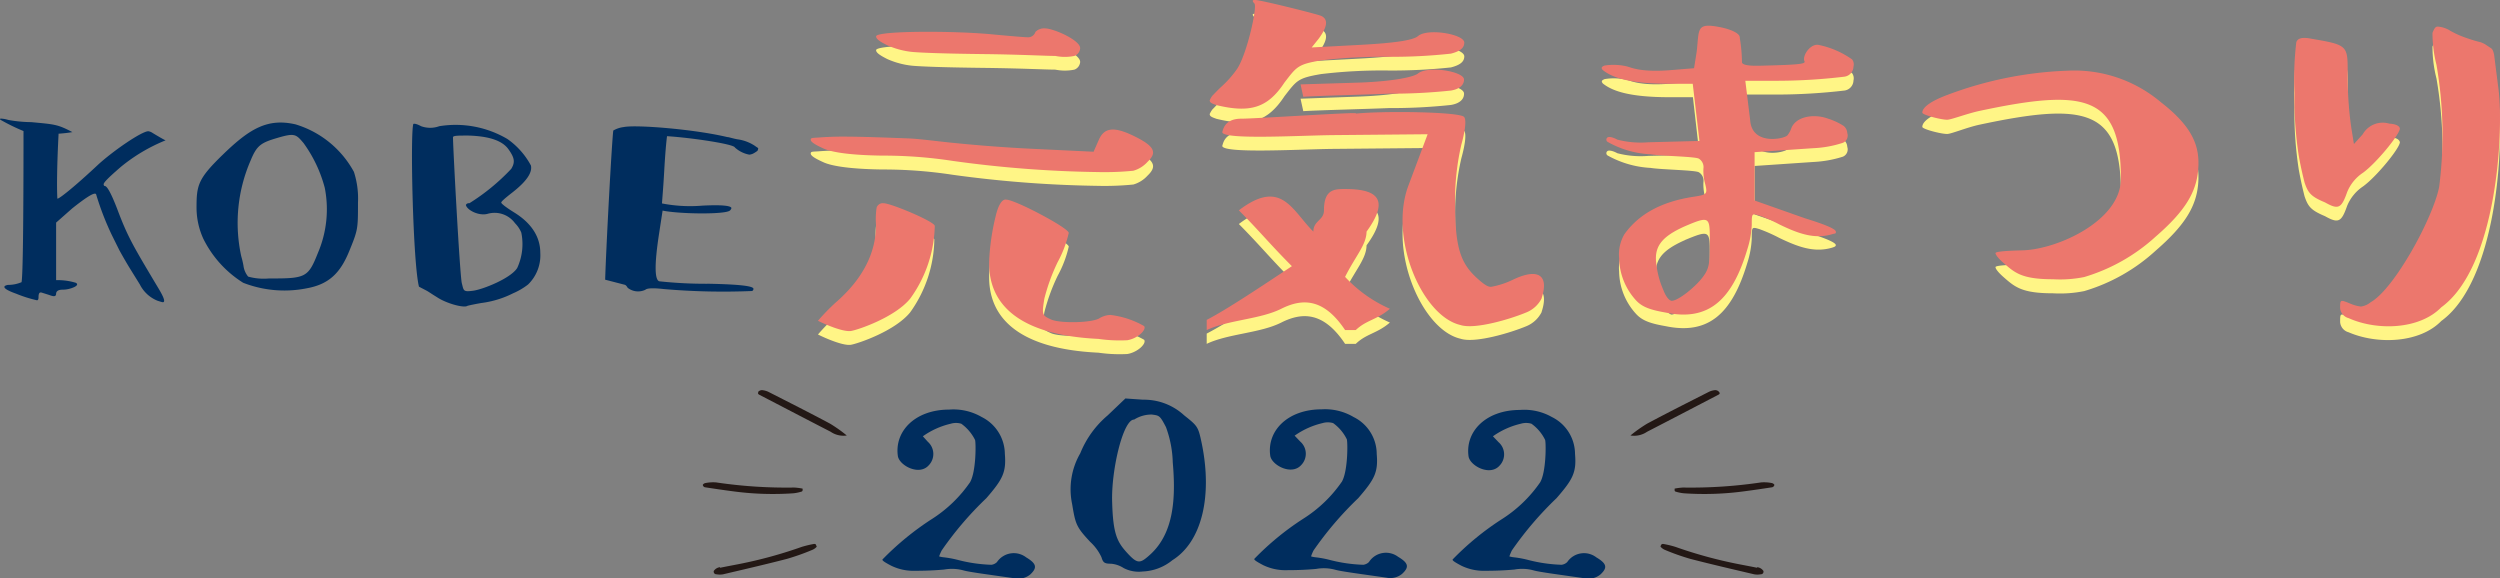
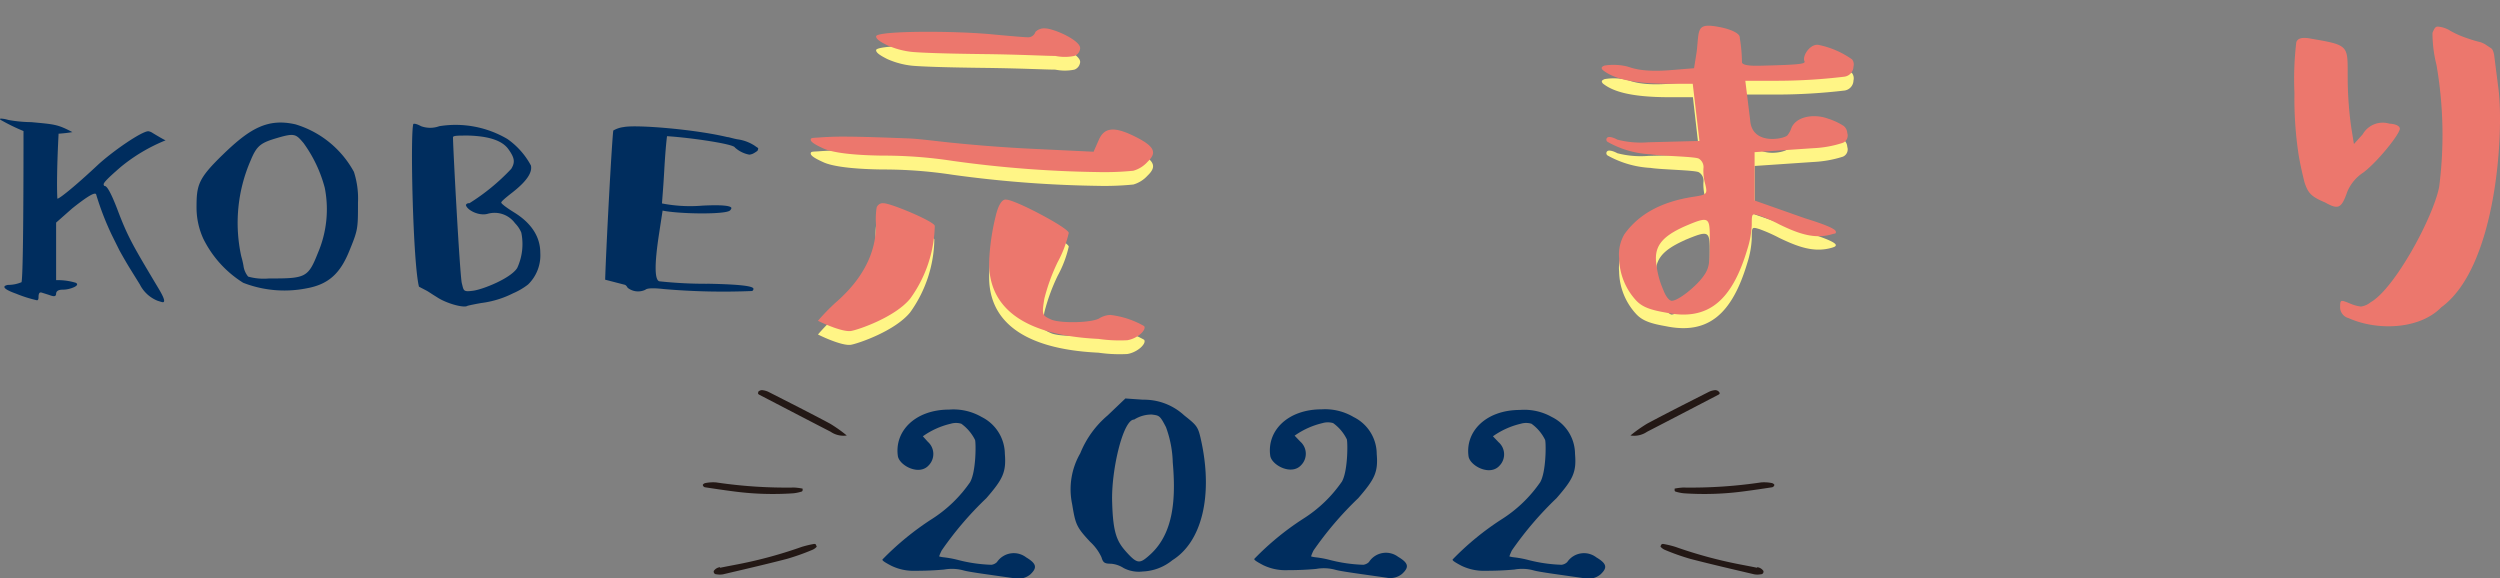
<svg xmlns="http://www.w3.org/2000/svg" width="282.9" height="65.42" viewBox="0 0 282.9 65.42">
  <rect x="0" y="0" width="282.9" height="65.42" fill="#808080" stroke="none" />
  <defs>
    <style>.cls-1{fill:#002d5e;}.cls-2{fill:#231815;fill-rule:evenodd;}.cls-3{fill:#fff586;}.cls-4{fill:#ec776d;}</style>
  </defs>
  <g id="レイヤー_2" data-name="レイヤー 2">
    <g id="レイヤー_1-2" data-name="レイヤー 1">
      <path class="cls-1" d="M111.09,47.19a4.72,4.72,0,0,1,2.62,4.18c.17,2.09-.25,2.87-2.09,5a38,38,0,0,0-5.06,5.92,5.69,5.69,0,0,0-.29.67s.18.07.57.11a11.54,11.54,0,0,1,1.63.31,17,17,0,0,0,3.72.53,1.08,1.08,0,0,0,.63-.31,2.3,2.3,0,0,1,3.3-.53c1.16.7,1.3,1.16.46,1.94a2.11,2.11,0,0,1-1.77.43c-3.23-.46-5.14-.71-5.77-.89a5,5,0,0,0-2.2-.1c-1.1.1-2.16.14-3.26.14a5.73,5.73,0,0,1-2.72-.57c-.75-.39-1.06-.6-1-.71a32,32,0,0,1,5.52-4.53,15.07,15.07,0,0,0,4.39-4.21c.68-1.17.68-4.32.57-4.78a5,5,0,0,0-1.56-1.84,2.07,2.07,0,0,0-1.2,0,8.92,8.92,0,0,0-3.15,1.42L105,50a1.84,1.84,0,0,1,.1,2.65c-1.1,1.24-3.36,0-3.5-1.06-.39-2.83,2-5.24,5.8-5.24A6.36,6.36,0,0,1,111.09,47.19Z" />
      <path class="cls-1" d="M125.71,63.79c-.75,0-.89-.14-1.07-.74a5.54,5.54,0,0,0-1.27-1.73c-1.59-1.7-1.67-2-2.05-4.29a8.12,8.12,0,0,1,.92-5.73A11,11,0,0,1,125.35,47l2-1.91,2,.14A6.69,6.69,0,0,1,134,47c1.56,1.24,1.59,1.28,2,3.23,1.21,5.94,0,11.08-3.33,13.16a5.66,5.66,0,0,1-3.36,1.28,3.72,3.72,0,0,1-2.16-.39A3.08,3.08,0,0,0,125.71,63.79Zm.14-7c.1,3.65.56,4.54,1.73,5.81s1.45,1.17,2.59.14c2.65-2.41,2.9-6.33,2.54-10.41a12.47,12.47,0,0,0-.77-4c-.68-1.31-.75-1.31-1.6-1.42a3.66,3.66,0,0,0-2,.57C127.09,47.44,125.74,53.21,125.85,56.78Z" />
      <path class="cls-1" d="M153.17,47.19a4.68,4.68,0,0,1,2.62,4.18c.18,2.09-.25,2.87-2.09,5a38.58,38.58,0,0,0-5.06,5.92,4.73,4.73,0,0,0-.28.67s.18.07.57.11a11.46,11.46,0,0,1,1.62.31,17.15,17.15,0,0,0,3.72.53,1.11,1.11,0,0,0,.64-.31A2.29,2.29,0,0,1,158.2,63c1.17.7,1.31,1.16.46,1.94a2.1,2.1,0,0,1-1.77.43c-3.22-.46-5.13-.71-5.77-.89a4.92,4.92,0,0,0-2.19-.1c-1.1.1-2.16.14-3.26.14a5.78,5.78,0,0,1-2.73-.57c-.74-.39-1.06-.6-1-.71a31.26,31.26,0,0,1,5.52-4.53,15.07,15.07,0,0,0,4.39-4.21c.67-1.17.67-4.32.56-4.78a4.87,4.87,0,0,0-1.55-1.84,2.11,2.11,0,0,0-1.21,0,9,9,0,0,0-3.15,1.42l.64.67a1.83,1.83,0,0,1,.11,2.65c-1.1,1.24-3.37,0-3.51-1.06-.39-2.83,2-5.24,5.81-5.24A6.33,6.33,0,0,1,153.17,47.19Z" />
      <path class="cls-1" d="M175.61,47.19a4.68,4.68,0,0,1,2.62,4.18c.18,2.09-.24,2.87-2.09,5a38.58,38.58,0,0,0-5.06,5.92,6.74,6.74,0,0,0-.28.67s.18.07.57.11a11.46,11.46,0,0,1,1.62.31,17.15,17.15,0,0,0,3.72.53,1.11,1.11,0,0,0,.64-.31,2.29,2.29,0,0,1,3.29-.53c1.17.7,1.31,1.16.46,1.94a2.1,2.1,0,0,1-1.77.43c-3.22-.46-5.13-.71-5.77-.89a4.92,4.92,0,0,0-2.19-.1c-1.1.1-2.16.14-3.26.14a5.78,5.78,0,0,1-2.73-.57c-.74-.39-1.06-.6-1-.71a31.26,31.26,0,0,1,5.52-4.53,15.07,15.07,0,0,0,4.39-4.21c.67-1.17.67-4.32.56-4.78a4.87,4.87,0,0,0-1.55-1.84,2.11,2.11,0,0,0-1.21,0,9,9,0,0,0-3.15,1.42l.64.67a1.83,1.83,0,0,1,.11,2.65c-1.1,1.24-3.37,0-3.51-1.06-.39-2.83,2-5.24,5.81-5.24A6.33,6.33,0,0,1,175.61,47.19Z" />
      <path class="cls-2" d="M198.84,64.25c-.71-.15-1.43-.28-2.14-.42a50.69,50.69,0,0,1-7.12-1.95,11.14,11.14,0,0,0-1.38-.33.27.27,0,0,0-.2.07c-.05.09-.13.22-.07.27a1.36,1.36,0,0,0,.51.35,25.7,25.7,0,0,0,2.83,1c2.39.62,4.82,1.18,7.24,1.75a2.1,2.1,0,0,0,.71,0c.27,0,.37-.19.33-.38a1,1,0,0,0-.71-.43" />
      <path class="cls-2" d="M194.55,44.38a.56.56,0,0,0-.57-.22,2,2,0,0,0-.66.21c-2.32,1.18-4.65,2.35-6.93,3.57a16.19,16.19,0,0,0-1.89,1.34,2.61,2.61,0,0,0,1.88-.42c2.7-1.39,5.38-2.79,8.07-4.19.17-.09.18-.17.1-.29" />
      <path class="cls-2" d="M200.49,54.66a4.53,4.53,0,0,0-1.21-.07,54.19,54.19,0,0,1-8.84.58,7.32,7.32,0,0,0-.94.12c0,.1,0,.15,0,.2s.05.13.11.14a4.7,4.7,0,0,0,.92.19,33.74,33.74,0,0,0,6.89-.23c1-.13,2.08-.29,3.12-.45a.35.35,0,0,0,.25-.26c0-.08-.18-.2-.3-.22" />
      <path class="cls-2" d="M81.48,64.25c.71-.15,1.43-.28,2.14-.42a50.32,50.32,0,0,0,7.12-1.95,12.08,12.08,0,0,1,1.38-.33.28.28,0,0,1,.21.07c0,.09.13.22.07.27a1.4,1.4,0,0,1-.52.35,26.3,26.3,0,0,1-2.82,1c-2.39.62-4.82,1.18-7.24,1.75a2.17,2.17,0,0,1-.72,0c-.26,0-.37-.19-.33-.38a1,1,0,0,1,.71-.43" />
      <path class="cls-2" d="M85.77,44.38a.56.56,0,0,1,.57-.22,2.1,2.1,0,0,1,.67.21c2.31,1.18,4.64,2.35,6.92,3.57a16.19,16.19,0,0,1,1.89,1.34A2.56,2.56,0,0,1,94,48.86c-2.7-1.39-5.38-2.79-8.08-4.19-.16-.09-.17-.17-.1-.29" />
      <path class="cls-2" d="M79.84,54.66a4.45,4.45,0,0,1,1.2-.07,54.19,54.19,0,0,0,8.84.58,7.1,7.1,0,0,1,.94.12.74.74,0,0,1,0,.2c0,.06-.06.13-.12.14a4.75,4.75,0,0,1-.91.19,33.72,33.72,0,0,1-6.89-.23c-1-.13-2.09-.29-3.13-.45a.32.32,0,0,1-.24-.26c0-.08.17-.2.3-.22" />
      <path class="cls-1" d="M17.29,15.06c.46.28,1.31.78,1.45.82a19.45,19.45,0,0,0-5.06,3c-1.35,1.17-2,1.8-1.95,2s.07.14.18.18c.28.1.74,1,1.34,2.55,1.21,3.22,1.77,4.14,4.67,9,.64,1.06.82,1.59.5,1.59-.07,0-.28-.07-.6-.17a3.85,3.85,0,0,1-2-1.85l-1.24-2c-.53-.88-.88-1.52-1.06-1.84l-.81-1.63A31.78,31.78,0,0,1,10.88,22c-.11-.31-1,.22-2.73,1.6l-1.8,1.59v6.51A7.21,7.21,0,0,1,8.58,32c.25.14.18.32-.21.5a3.19,3.19,0,0,1-1.28.28c-.46,0-.71.14-.74.43,0,.53-.53.24-1,.1l-.57-.18c-.28-.1-.42,0-.42.5,0,.25-.07.35-.18.35a14.77,14.77,0,0,1-2.34-.74c-1.38-.49-1.7-.85-.95-1a3.88,3.88,0,0,0,1.55-.31q.22-1.17.22-17.1A22.34,22.34,0,0,1,.08,13.57c-.14-.1-.1-.17.14-.14a3.15,3.15,0,0,1,.71.14,15,15,0,0,0,2.59.25c2.69.25,3,.25,4.67,1.13-.64.11-1.17.15-1.56.18-.18,3.51-.21,5.95-.14,7.33,0,.07.25-.07.67-.39.85-.64,2.2-1.81,3.86-3.36s5-3.86,5.77-3.86A1.24,1.24,0,0,1,17.29,15.06Z" />
      <path class="cls-1" d="M22.24,23.49c0-2.59.18-3.3,3.12-6.13s4.95-4,8.07-3.29a11.21,11.21,0,0,1,6.62,5.38,9.83,9.83,0,0,1,.46,3.47c0,3,0,3.08-1,5.52s-2.27,3.72-4.78,4.18A12.87,12.87,0,0,1,27.52,32,12.3,12.3,0,0,1,23,27,8.48,8.48,0,0,1,22.24,23.49Zm12.11-7.3c-.85-1-1-1.16-2.91-.6s-2.37.85-3.07,2.55A17.71,17.71,0,0,0,27.3,29a9.94,9.94,0,0,1,.25,1.06,2.4,2.4,0,0,0,.53,1.24,6.61,6.61,0,0,0,2.37.21h.46c3.72,0,4-.21,5.07-2.9a12.55,12.55,0,0,0,.77-7.36A15.22,15.22,0,0,0,34.35,16.19Z" />
      <path class="cls-1" d="M56.72,22.92c0,.11.46.5,1.48,1.13,1.95,1.21,2.94,2.76,2.94,4.57a4.6,4.6,0,0,1-1.38,3.57,7.68,7.68,0,0,1-1.7,1,11.05,11.05,0,0,1-3.61,1.1c-.78.14-1.31.25-1.56.32-.39.28-2.44-.29-3.47-1-.53-.32-.88-.57-1.13-.71l-.88-.46c-.68-2.69-1-17.24-.64-18.41.11-.07.42,0,.88.25a3,3,0,0,0,2.06,0,11.55,11.55,0,0,1,7.71,1.45,8.65,8.65,0,0,1,2.66,3c.18.82-.53,1.84-2.19,3.12C57.11,22.46,56.72,22.81,56.72,22.92ZM53.11,23a23.76,23.76,0,0,0,4.74-3.89c.46-.75.39-1.24-.32-2.23S55.3,15.41,53,15.34c-1.14,0-1.7,0-1.74.18,0,1.17.78,15.68,1,16.53s.14,1,1.27.85,4.28-1.41,5-2.58a6.45,6.45,0,0,0,.46-4,3.34,3.34,0,0,0-.71-1.06,2.86,2.86,0,0,0-3.08-1.07c-1,.29-2.37-.42-2.48-1A.36.36,0,0,1,53.11,23Z" />
      <path class="cls-1" d="M84.79,17.5a3.31,3.31,0,0,1-1.63-.81c-.11-.39-4.89-1.1-7.68-1.28-.11.89-.22,2.2-.32,4s-.21,3-.25,3.61a16.64,16.64,0,0,0,4.57.25c2.16-.11,3.25,0,3.29.28a.58.58,0,0,1-.18.28c-.56.46-5.77.39-7.61,0l-.39,2.55c-.53,3.43-.53,5.24,0,5.45a49.4,49.4,0,0,0,5.67.28c3.36.07,5,.25,5,.57,0,.07,0,.14-.14.25a78.18,78.18,0,0,1-10-.22c-1.24-.14-1.91-.1-2.09.08a1.91,1.91,0,0,1-2-.22c-.1-.17-.21-.32-.35-.35l-2.2-.57c.11-3.68.75-15.61.92-16.88a3.08,3.08,0,0,1,1.17-.39c1.38-.29,8,.24,11.72,1.13.18,0,.56.14,1.13.25a4.74,4.74,0,0,1,2,.74c.18.14.32.21.36.25s0,.21-.07.32a3.46,3.46,0,0,1-.43.28A1.22,1.22,0,0,1,84.79,17.5Z" />
      <path class="cls-3" d="M92.68,17.12c.65-.05,1.6-.1,2.61-.1,2.26,0,4.72.1,7.43.2,1.35.05,3.06.3,5.07.5s5.27.5,9.68.7l6.28.3.6-1.35c.6-1.36,1.66-1.56,4-.4s2.61,1.85,1.5,2.91a3.45,3.45,0,0,1-1.6,1,32.85,32.85,0,0,1-4.07.15,133.09,133.09,0,0,1-16.36-1.25,51.73,51.73,0,0,0-8-.6c-3.46-.05-5.62-.36-6.62-.81s-1.46-.75-1.46-1S92,17.17,92.68,17.12Zm6.52,7.93a.73.73,0,0,1,.75-.5c.81,0,5.73,2.06,5.78,2.56A14.54,14.54,0,0,1,103,35.34c-1.71,2.11-5.83,3.51-6.68,3.67s-2.86-.71-3.76-1.16a25.32,25.32,0,0,1,2-2.06C97.6,33.13,99.1,30.17,99.1,27A8.53,8.53,0,0,1,99.2,25.05ZM112.61,5.47c2.15.2,3.46.3,3.71.3a.87.87,0,0,0,.85-.6,1.38,1.38,0,0,1,1.06-.4c1,0,4.06,1.35,4,2.26a1,1,0,0,1-.65.85,5.4,5.4,0,0,1-2.16,0c-1.1,0-3.86-.15-8.18-.2s-7.08-.15-8.08-.25a9.25,9.25,0,0,1-2.76-.75c-.81-.41-1.26-.71-1.26-1C99.1,5,108.24,5,112.61,5.47Zm7.07,25.75a21.91,21.91,0,0,0-1.5,4.12c-.3,1.86-.25,1.91.75,2.36s4.72.4,5.52-.15a2.54,2.54,0,0,1,1.21-.35,10.07,10.07,0,0,1,3.81,1.25c.3.4-.7,1.41-1.9,1.61a16.71,16.71,0,0,1-3.27-.15c-8.53-.4-12.7-3.62-12.35-9.19a26.36,26.36,0,0,1,.71-4.67c.3-1.3.75-1.95,1.2-1.9,1,0,7.08,3.21,7.08,3.76A12.8,12.8,0,0,1,119.68,31.22Z" />
-       <path class="cls-3" d="M152.21,32.88a15.21,15.21,0,0,0,5.07,3.62c-1.45,1.25-2.66,1.25-3.86,2.41h-1.21c-2.41-3.62-4.82-3.62-7.22-2.41s-6,1.25-8.44,2.41V37.75c2.41-1.25,6-3.66,9.64-6.07-2.41-2.41-3.61-3.92-6-6.33,4.82-3.66,6,0,8.43,2.41,0-1.25,1.2-1.25,1.2-2.41,0-2.41,1.21-2.41,2.41-2.41,3.62,0,5.07,1.16,2.41,4.82C154.62,29.27,153.42,30.47,152.21,32.88Zm-15.31-20a2.65,2.65,0,0,1,.3-.5c.21-.2.51-.55,1.11-1.11A11.41,11.41,0,0,0,140,9.34c1.1-1.66,2.3-7,1.95-7.38s-.15-.4.1-.4c.61,0,7.08,1.6,7.48,1.8.81.4.66,1.26-.3,2.56l-.8,1,5.62-.3c3.67-.2,5.88-.51,6.43-1,1.1-.9,5.22-.2,5.22.76,0,.65-.55,1-1.51,1.25a63.17,63.17,0,0,1-7,.35,58.12,58.12,0,0,0-7.68.4c-2.66.45-2.76.71-4.16,2.51-1.91,2.91-3.92,3.47-7.68,2.56C137.1,13.25,136.85,13.15,136.9,12.85Zm37.55,22.44a3.36,3.36,0,0,1-1.65,1.56c-1.76.75-5.88,2-7.53,1.45-4.37-1-8.14-9.89-5.88-15.81l2.16-5.77-10.79.1c-3.87.05-12.45.55-12.45-.35.1-.21.2-1.51,2.16-1.51,1.75,0,15-.9,12.75-.55,2.86-.35,11.9-.25,12.45.35.25.25.2,1.3-.3,3.11a27.88,27.88,0,0,0-.71,6.68c0,5.37.71,7,2.92,8.83.55.45.85.61,1.15.61a9.87,9.87,0,0,0,2.56-.86C174.05,31.88,175.31,32.68,174.45,35.29Zm-8.78-24.7c0,.65-.55,1.11-1.51,1.26a63.17,63.17,0,0,1-7,.35c-2.31.1-8.33.25-9.68.35l-.31-1.41,6.83-.25c3.67-.15,5.88-.6,6.43-1C161.55,8.94,165.67,9.64,165.67,10.59Z" />
      <path class="cls-3" d="M199.45,9c4.12-.11,4.77-.21,4.77-.46-.35-.55.55-2,1.51-1.9a10.13,10.13,0,0,1,3.86,1.65,1,1,0,0,1,.15.81,1.18,1.18,0,0,1-1.05,1.15,67.15,67.15,0,0,1-7.43.45H197.5l.55,4.47c.2,2.91,3.91,2.11,4.22,1.71a2.79,2.79,0,0,0,.4-.71c.45-1.4,2.56-1.8,4.26-1.15a6.72,6.72,0,0,1,1.71.8,1.13,1.13,0,0,1,.4.81.89.89,0,0,1-.5,1.1,13,13,0,0,1-3.36.6l-6.63.45v5.48l5.67,1.95c2.26.71,3.47,1.21,3.52,1.51,0,.15-.1.2-.4.3-2,.6-3.82-.05-6-1.1a18.06,18.06,0,0,0-2.26-1c-.85-.25-.85-.25-.85,1.06a10.48,10.48,0,0,1-.5,2.76c-1.76,5.92-4.52,8.13-9.19,7.18-1.71-.3-2.71-.6-3.46-1.46a7.24,7.24,0,0,1-1.86-4.72,4.54,4.54,0,0,1,.6-2.71c1.66-2.31,4.22-3.66,7.73-4.22,1.56-.25,1.71-.25,1.41-1.45a5.6,5.6,0,0,1-.2-1.76,1.11,1.11,0,0,0-.51-1.1c-.35-.25-4.26-.3-5.47-.5a11.17,11.17,0,0,1-4.87-1.41.3.3,0,0,1,0-.5c.15-.1.56-.05,1.11.25a10.55,10.55,0,0,0,3.51.3l5.78-.15L191.57,11h-2.66c-4.67,0-6.52-.75-7.53-1.55-.2-.25-.15-.35.2-.5a6.36,6.36,0,0,1,2.56.1c.55.15,1.66.7,5.12.4l2.46-.2L192,7.38c.3-2.61-.1-3.31,2.82-2.71,1.35.3,2.1.75,2.05,1.15a17.67,17.67,0,0,1,.25,2.81C197.24,8.94,198,9,199.45,9Zm-8.78,18.17c-2.71,1.2-3.57,2.36-3.21,4.47a9.77,9.77,0,0,0,.75,2.71c.3.8.65,1.2.95,1.25.76-.05,2.66-1.55,3.47-2.61s.85-1.55.85-4.22S193.48,26,190.67,27.16Z" />
-       <path class="cls-3" d="M240,21.79c0-9.44-4-10.24-16-7.68-1.4.3-3.21,1.05-3.66,1.05-.71,0-2.81-.55-2.81-.8,0-.61.95-1.31,2.81-2a42.45,42.45,0,0,1,13.6-2.76,15.17,15.17,0,0,1,10.59,3.56c3.62,2.81,4.42,5,4.22,7.58s-1.46,4.72-4.82,7.63a20.62,20.62,0,0,1-8.08,4.57,13.68,13.68,0,0,1-3.52.25c-3.51,0-4.31-.7-5.57-1.8-.7-.61-.95-1-.95-1.16s.95-.25,3-.3C232.74,29.82,240,26.56,240,21.79Z" />
-       <path class="cls-3" d="M259.64,12.1a35.66,35.66,0,0,1,.21-5.78c.15-.4.55-.55,1.35-.45,4.92.86,4.42.71,4.47,5a40.83,40.83,0,0,0,.4,5.12l.3,1.86,1-1.1a2.59,2.59,0,0,1,3-1.21c.85,0,1.15.3,1.2.55,0,.66-2.61,3.87-4.16,5a4.87,4.87,0,0,0-1.81,2.21c-.65,1.86-1,2-2.51,1.16-1.56-.66-1.91-1.06-2.31-2.26-.15-.6-.4-1.61-.65-3A42.25,42.25,0,0,1,259.64,12.1Zm5.17,24.35c0-1.06,0-1,1.11-.56a4.38,4.38,0,0,0,1.25.35,2.27,2.27,0,0,0,1.11-.5c2.66-1.5,7-9.44,7.73-13a46.24,46.24,0,0,0-.3-13.86,14.54,14.54,0,0,1-.45-3.61c.2-.45.3-.7.6-.7a3.08,3.08,0,0,1,1.46.5,11.42,11.42,0,0,0,2,.85,12.81,12.81,0,0,0,1.36.4,3.62,3.62,0,0,1,.55.26l.6.4c.2.1.3.3.4.75l.51,4c.6,5-.25,20.08-6.48,24.59C273.8,38.85,269,39,265.77,37.6A1.29,1.29,0,0,1,264.81,36.45Z" />
      <path class="cls-4" d="M92.68,15.56c.65-.05,1.6-.1,2.61-.1,2.26,0,4.72.1,7.43.2,1.35.05,3.06.3,5.07.5s5.27.51,9.68.71l6.28.3.6-1.36c.6-1.35,1.66-1.55,4-.4s2.61,1.86,1.5,2.91a3.4,3.4,0,0,1-1.6,1,32.85,32.85,0,0,1-4.07.15,131.13,131.13,0,0,1-16.36-1.26,51.73,51.73,0,0,0-8-.6c-3.46-.05-5.62-.35-6.62-.8s-1.46-.76-1.46-1S92,15.61,92.68,15.56Zm6.52,7.93A.73.73,0,0,1,100,23c.81,0,5.73,2.06,5.78,2.56A14.57,14.57,0,0,1,103,33.79c-1.71,2.1-5.83,3.51-6.68,3.66s-2.86-.7-3.76-1.15a23.37,23.37,0,0,1,2-2.06c3.07-2.66,4.57-5.63,4.57-8.79A8.63,8.63,0,0,1,99.2,23.49ZM112.61,3.92c2.15.2,3.46.3,3.71.3a.87.87,0,0,0,.85-.61,1.38,1.38,0,0,1,1.06-.4c1,0,4.06,1.36,4,2.26a1,1,0,0,1-.65.86,5.4,5.4,0,0,1-2.16,0c-1.1,0-3.86-.16-8.18-.21s-7.08-.15-8.08-.25a9.25,9.25,0,0,1-2.76-.75c-.81-.4-1.26-.7-1.26-1C99.1,3.46,108.24,3.46,112.61,3.92Zm7.07,25.75a21.67,21.67,0,0,0-1.5,4.12c-.3,1.85-.25,1.9.75,2.36s4.72.4,5.52-.16a2.54,2.54,0,0,1,1.21-.35,10.08,10.08,0,0,1,3.81,1.26c.3.4-.7,1.4-1.9,1.6a16.71,16.71,0,0,1-3.27-.15c-8.53-.4-12.7-3.61-12.35-9.18a26.07,26.07,0,0,1,.71-4.67c.3-1.31.75-2,1.2-1.91,1,0,7.08,3.21,7.08,3.77A12.93,12.93,0,0,1,119.68,29.67Z" />
-       <path class="cls-4" d="M152.21,31.33a15.21,15.21,0,0,0,5.07,3.61c-1.45,1.26-2.66,1.26-3.86,2.41h-1.21c-2.41-3.61-4.82-3.61-7.22-2.41s-6,1.26-8.44,2.41V36.2c2.41-1.26,6-3.67,9.64-6.08-2.41-2.41-3.61-3.91-6-6.32,4.82-3.67,6,0,8.43,2.41,0-1.26,1.2-1.26,1.2-2.41,0-2.41,1.21-2.41,2.41-2.41,3.62,0,5.07,1.15,2.41,4.82C154.62,27.71,153.42,28.92,152.21,31.33Zm-15.31-20a2.43,2.43,0,0,1,.3-.51c.21-.2.51-.55,1.11-1.1A11.52,11.52,0,0,0,140,7.78c1.1-1.66,2.3-7,1.95-7.38s-.15-.4.1-.4c.61,0,7.08,1.61,7.48,1.81.81.4.66,1.25-.3,2.56l-.8,1,5.62-.3c3.67-.2,5.88-.5,6.43-1,1.1-.91,5.22-.2,5.22.75,0,.65-.55,1-1.51,1.25a62.17,62.17,0,0,1-7,.36,58.12,58.12,0,0,0-7.68.4c-2.66.45-2.76.7-4.16,2.51-1.91,2.91-3.92,3.46-7.68,2.56C137.1,11.7,136.85,11.6,136.9,11.3Zm37.55,22.44a3.34,3.34,0,0,1-1.65,1.55c-1.76.75-5.88,2-7.53,1.46-4.37-1-8.14-9.89-5.88-15.82l2.16-5.77-10.79.1c-3.87.05-12.45.55-12.45-.35.1-.2.2-1.51,2.16-1.51,1.75,0,15-.9,12.75-.55,2.86-.35,11.9-.25,12.45.35.25.25.2,1.31-.3,3.12a27.73,27.73,0,0,0-.71,6.67c0,5.37.71,7,2.92,8.84.55.45.85.6,1.15.6a9.66,9.66,0,0,0,2.56-.85C174.05,30.32,175.31,31.12,174.45,33.74ZM165.67,9c0,.65-.55,1.1-1.51,1.25a63.17,63.17,0,0,1-7,.35c-2.31.1-8.33.25-9.68.35l-.31-1.4L154,9.34c3.67-.15,5.88-.61,6.43-1C161.55,7.38,165.67,8.08,165.67,9Z" />
      <path class="cls-4" d="M199.45,7.43c4.12-.1,4.77-.2,4.77-.45-.35-.55.55-2,1.51-1.91a10,10,0,0,1,3.86,1.66.94.94,0,0,1,.15.8,1.18,1.18,0,0,1-1.05,1.15,64.14,64.14,0,0,1-7.43.46H197.5l.55,4.46c.2,2.92,3.91,2.11,4.22,1.71a2.88,2.88,0,0,0,.4-.7c.45-1.41,2.56-1.81,4.26-1.16a7,7,0,0,1,1.71.81,1.13,1.13,0,0,1,.4.8.89.89,0,0,1-.5,1.1,12.37,12.37,0,0,1-3.36.61l-6.63.45v5.47l5.67,2c2.26.7,3.47,1.2,3.52,1.5s-.1.21-.4.31c-2,.6-3.82-.05-6-1.11a17.61,17.61,0,0,0-2.26-1c-.85-.25-.85-.25-.85,1.05a10.42,10.42,0,0,1-.5,2.76c-1.76,5.93-4.52,8.14-9.19,7.18-1.71-.3-2.71-.6-3.46-1.45a7.26,7.26,0,0,1-1.86-4.72,4.53,4.53,0,0,1,.6-2.71c1.66-2.31,4.22-3.67,7.73-4.22,1.56-.25,1.71-.25,1.41-1.46a5.54,5.54,0,0,1-.2-1.75,1.12,1.12,0,0,0-.51-1.11c-.35-.25-4.26-.3-5.47-.5a10.89,10.89,0,0,1-4.87-1.41.3.3,0,0,1,0-.5c.15-.1.56-.05,1.11.25a10.55,10.55,0,0,0,3.51.3l5.78-.15-.76-6.47h-2.66c-4.67,0-6.52-.76-7.53-1.56-.2-.25-.15-.35.2-.5a6.55,6.55,0,0,1,2.56.1c.55.15,1.66.7,5.12.4l2.46-.2L192,5.82c.3-2.61-.1-3.31,2.82-2.71,1.35.3,2.1.76,2.05,1.16a17.48,17.48,0,0,1,.25,2.81C197.24,7.38,198,7.48,199.45,7.43ZM190.67,25.6c-2.71,1.21-3.57,2.36-3.21,4.47a9.68,9.68,0,0,0,.75,2.71c.3.8.65,1.21.95,1.26.76,0,2.66-1.56,3.47-2.61s.85-1.56.85-4.22S193.48,24.4,190.67,25.6Z" />
-       <path class="cls-4" d="M240,20.23c0-9.44-4-10.24-16-7.68-1.4.3-3.21,1-3.66,1-.71,0-2.81-.55-2.81-.8,0-.6.95-1.3,2.81-2A42.72,42.72,0,0,1,233.94,8a15.18,15.18,0,0,1,10.59,3.57c3.62,2.81,4.42,5,4.22,7.58s-1.46,4.72-4.82,7.63a20.76,20.76,0,0,1-8.08,4.57,13.68,13.68,0,0,1-3.52.25c-3.51,0-4.31-.71-5.57-1.81-.7-.6-.95-1-.95-1.15s.95-.26,3-.31C232.74,28.26,240,25,240,20.23Z" />
      <path class="cls-4" d="M259.64,10.54a35.49,35.49,0,0,1,.21-5.77c.15-.4.55-.55,1.35-.45,4.92.85,4.42.7,4.47,5a41,41,0,0,0,.4,5.12l.3,1.86,1-1.11a2.6,2.6,0,0,1,3-1.2c.85.05,1.15.3,1.2.55,0,.65-2.61,3.86-4.16,5a4.77,4.77,0,0,0-1.81,2.21c-.65,1.85-1,2-2.51,1.15-1.56-.65-1.91-1.05-2.31-2.26-.15-.6-.4-1.6-.65-3A42.08,42.08,0,0,1,259.64,10.54Zm5.17,24.35c0-1,0-1,1.11-.55a4.38,4.38,0,0,0,1.25.35,2.27,2.27,0,0,0,1.11-.5c2.66-1.51,7-9.44,7.73-13a46.22,46.22,0,0,0-.3-13.86,14.6,14.6,0,0,1-.45-3.62c.2-.45.3-.7.6-.7a3.08,3.08,0,0,1,1.46.5,10.77,10.77,0,0,0,2,.86,12.81,12.81,0,0,0,1.36.4,2.91,2.91,0,0,1,.55.25l.6.4c.2.1.3.3.4.75l.51,4c.6,5-.25,20.08-6.48,24.6C273.8,37.3,269,37.45,265.77,36A1.29,1.29,0,0,1,264.81,34.89Z" />
    </g>
  </g>
</svg>